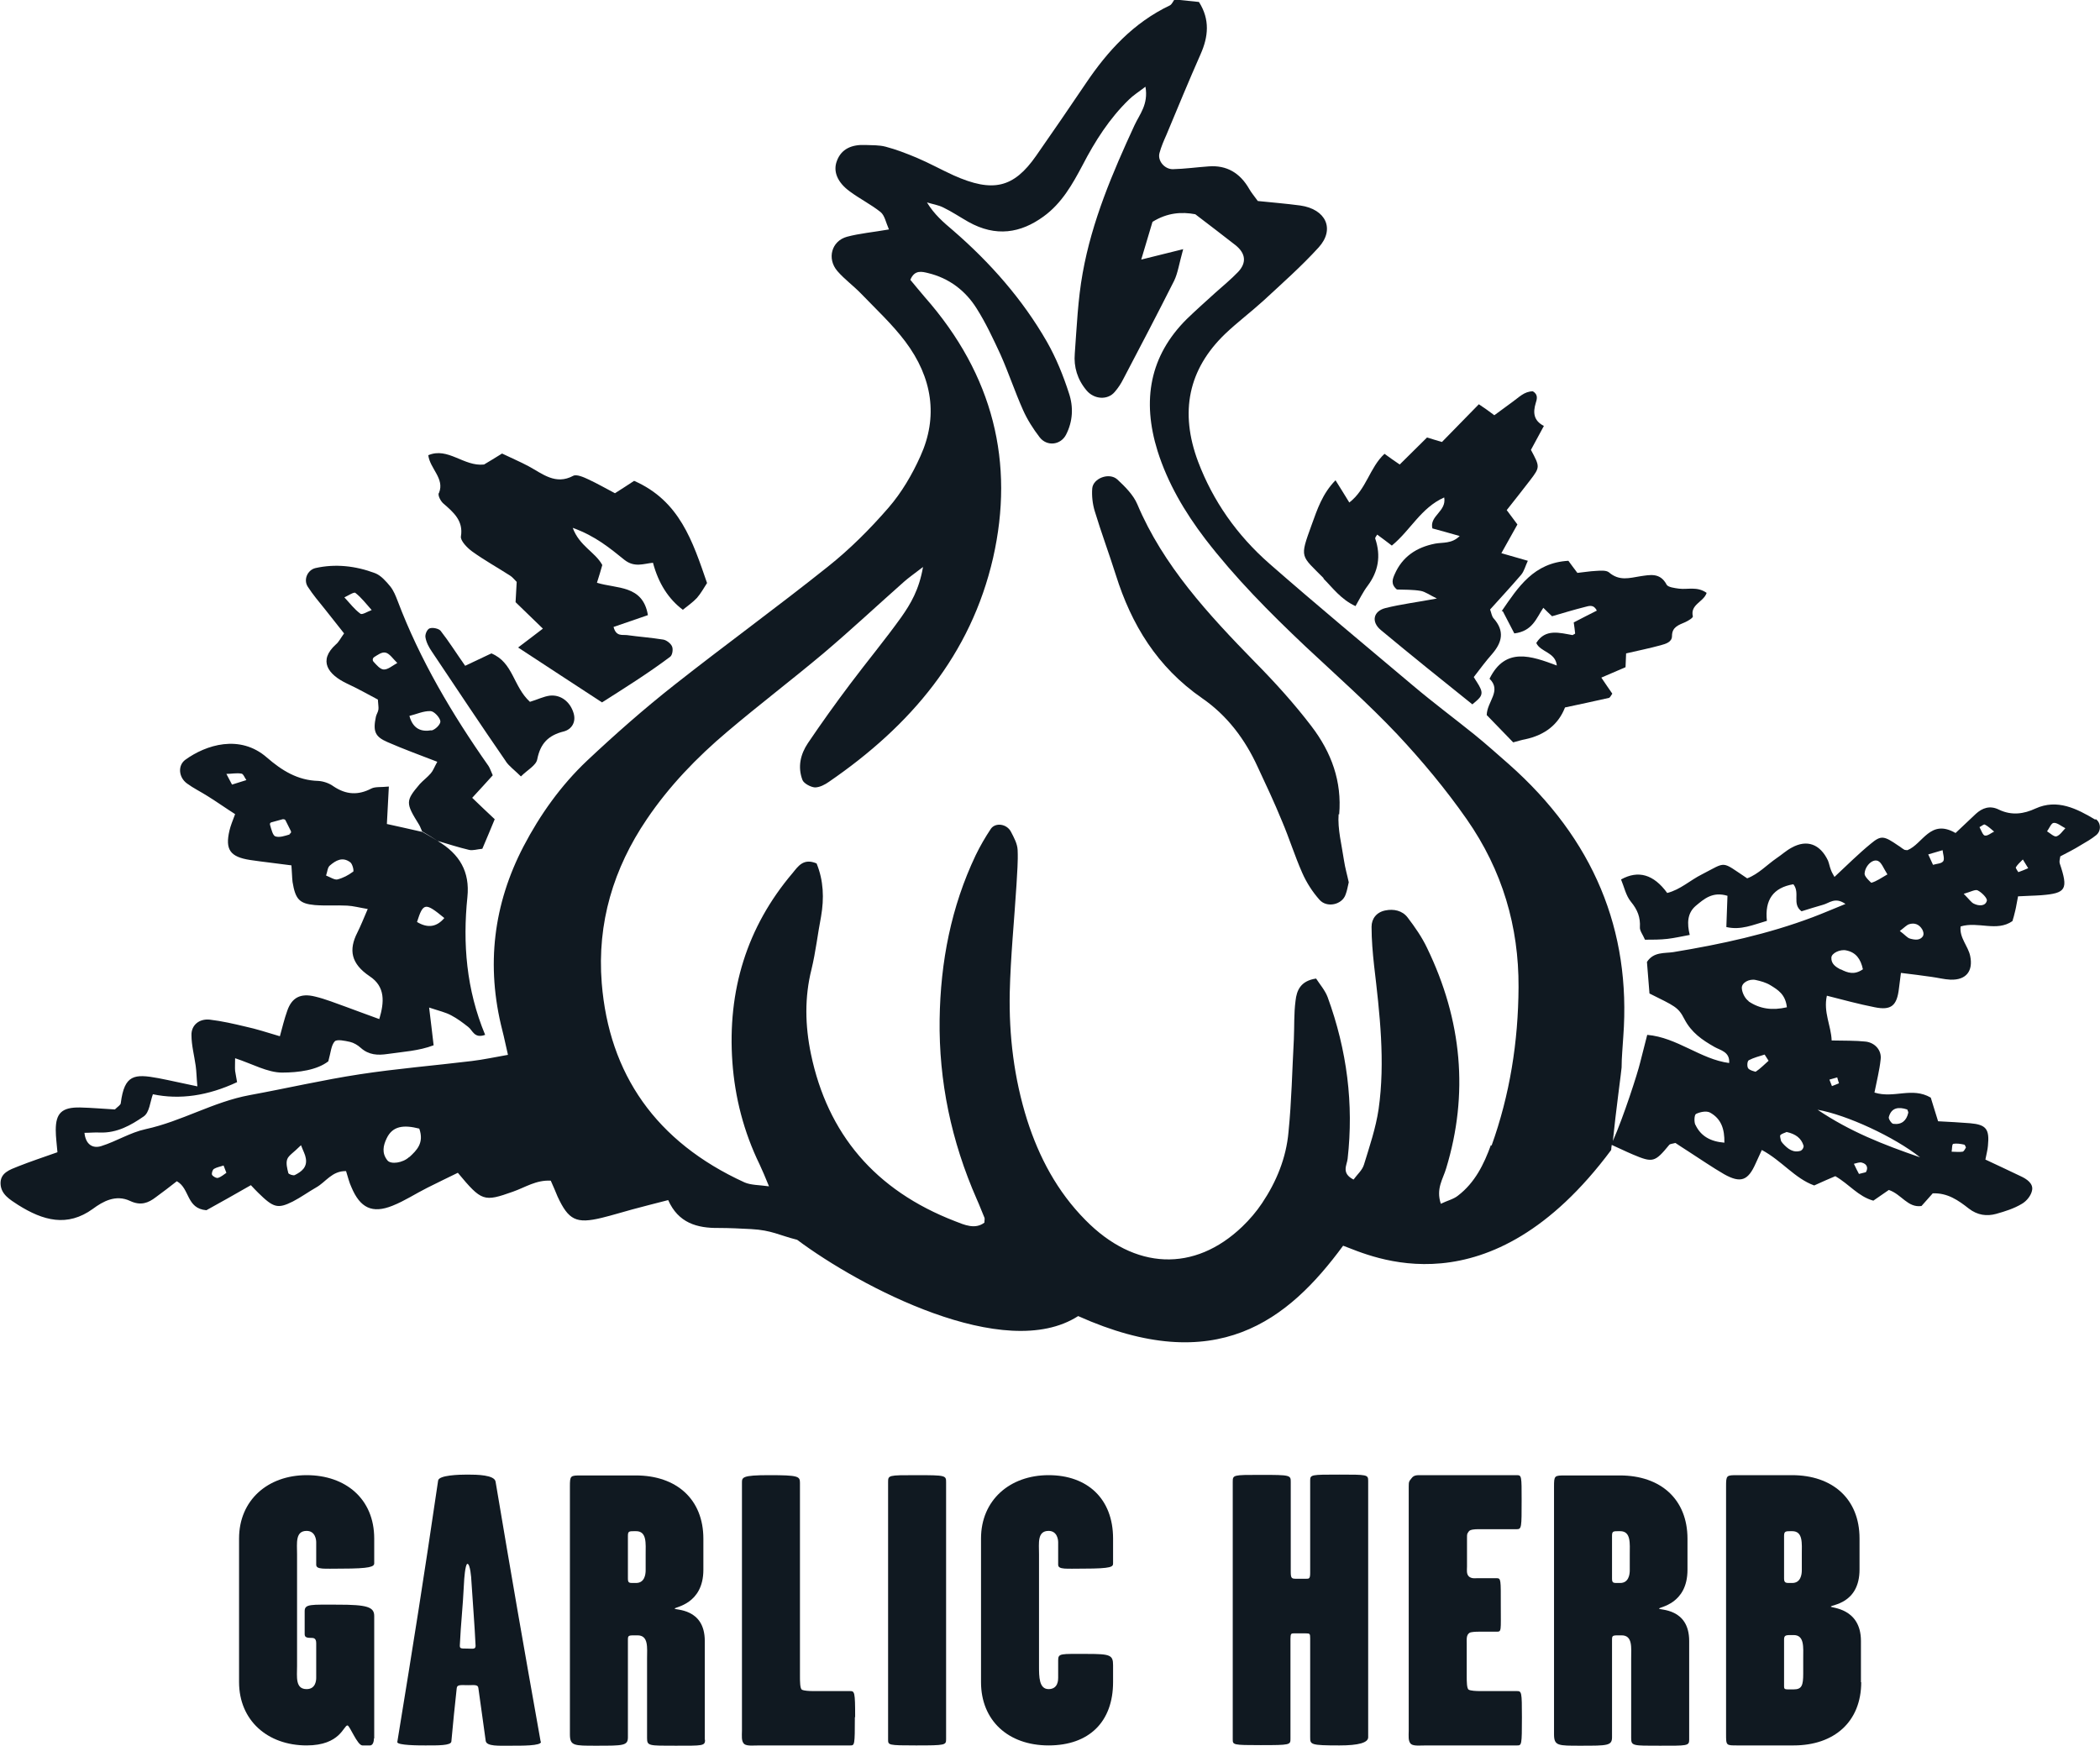
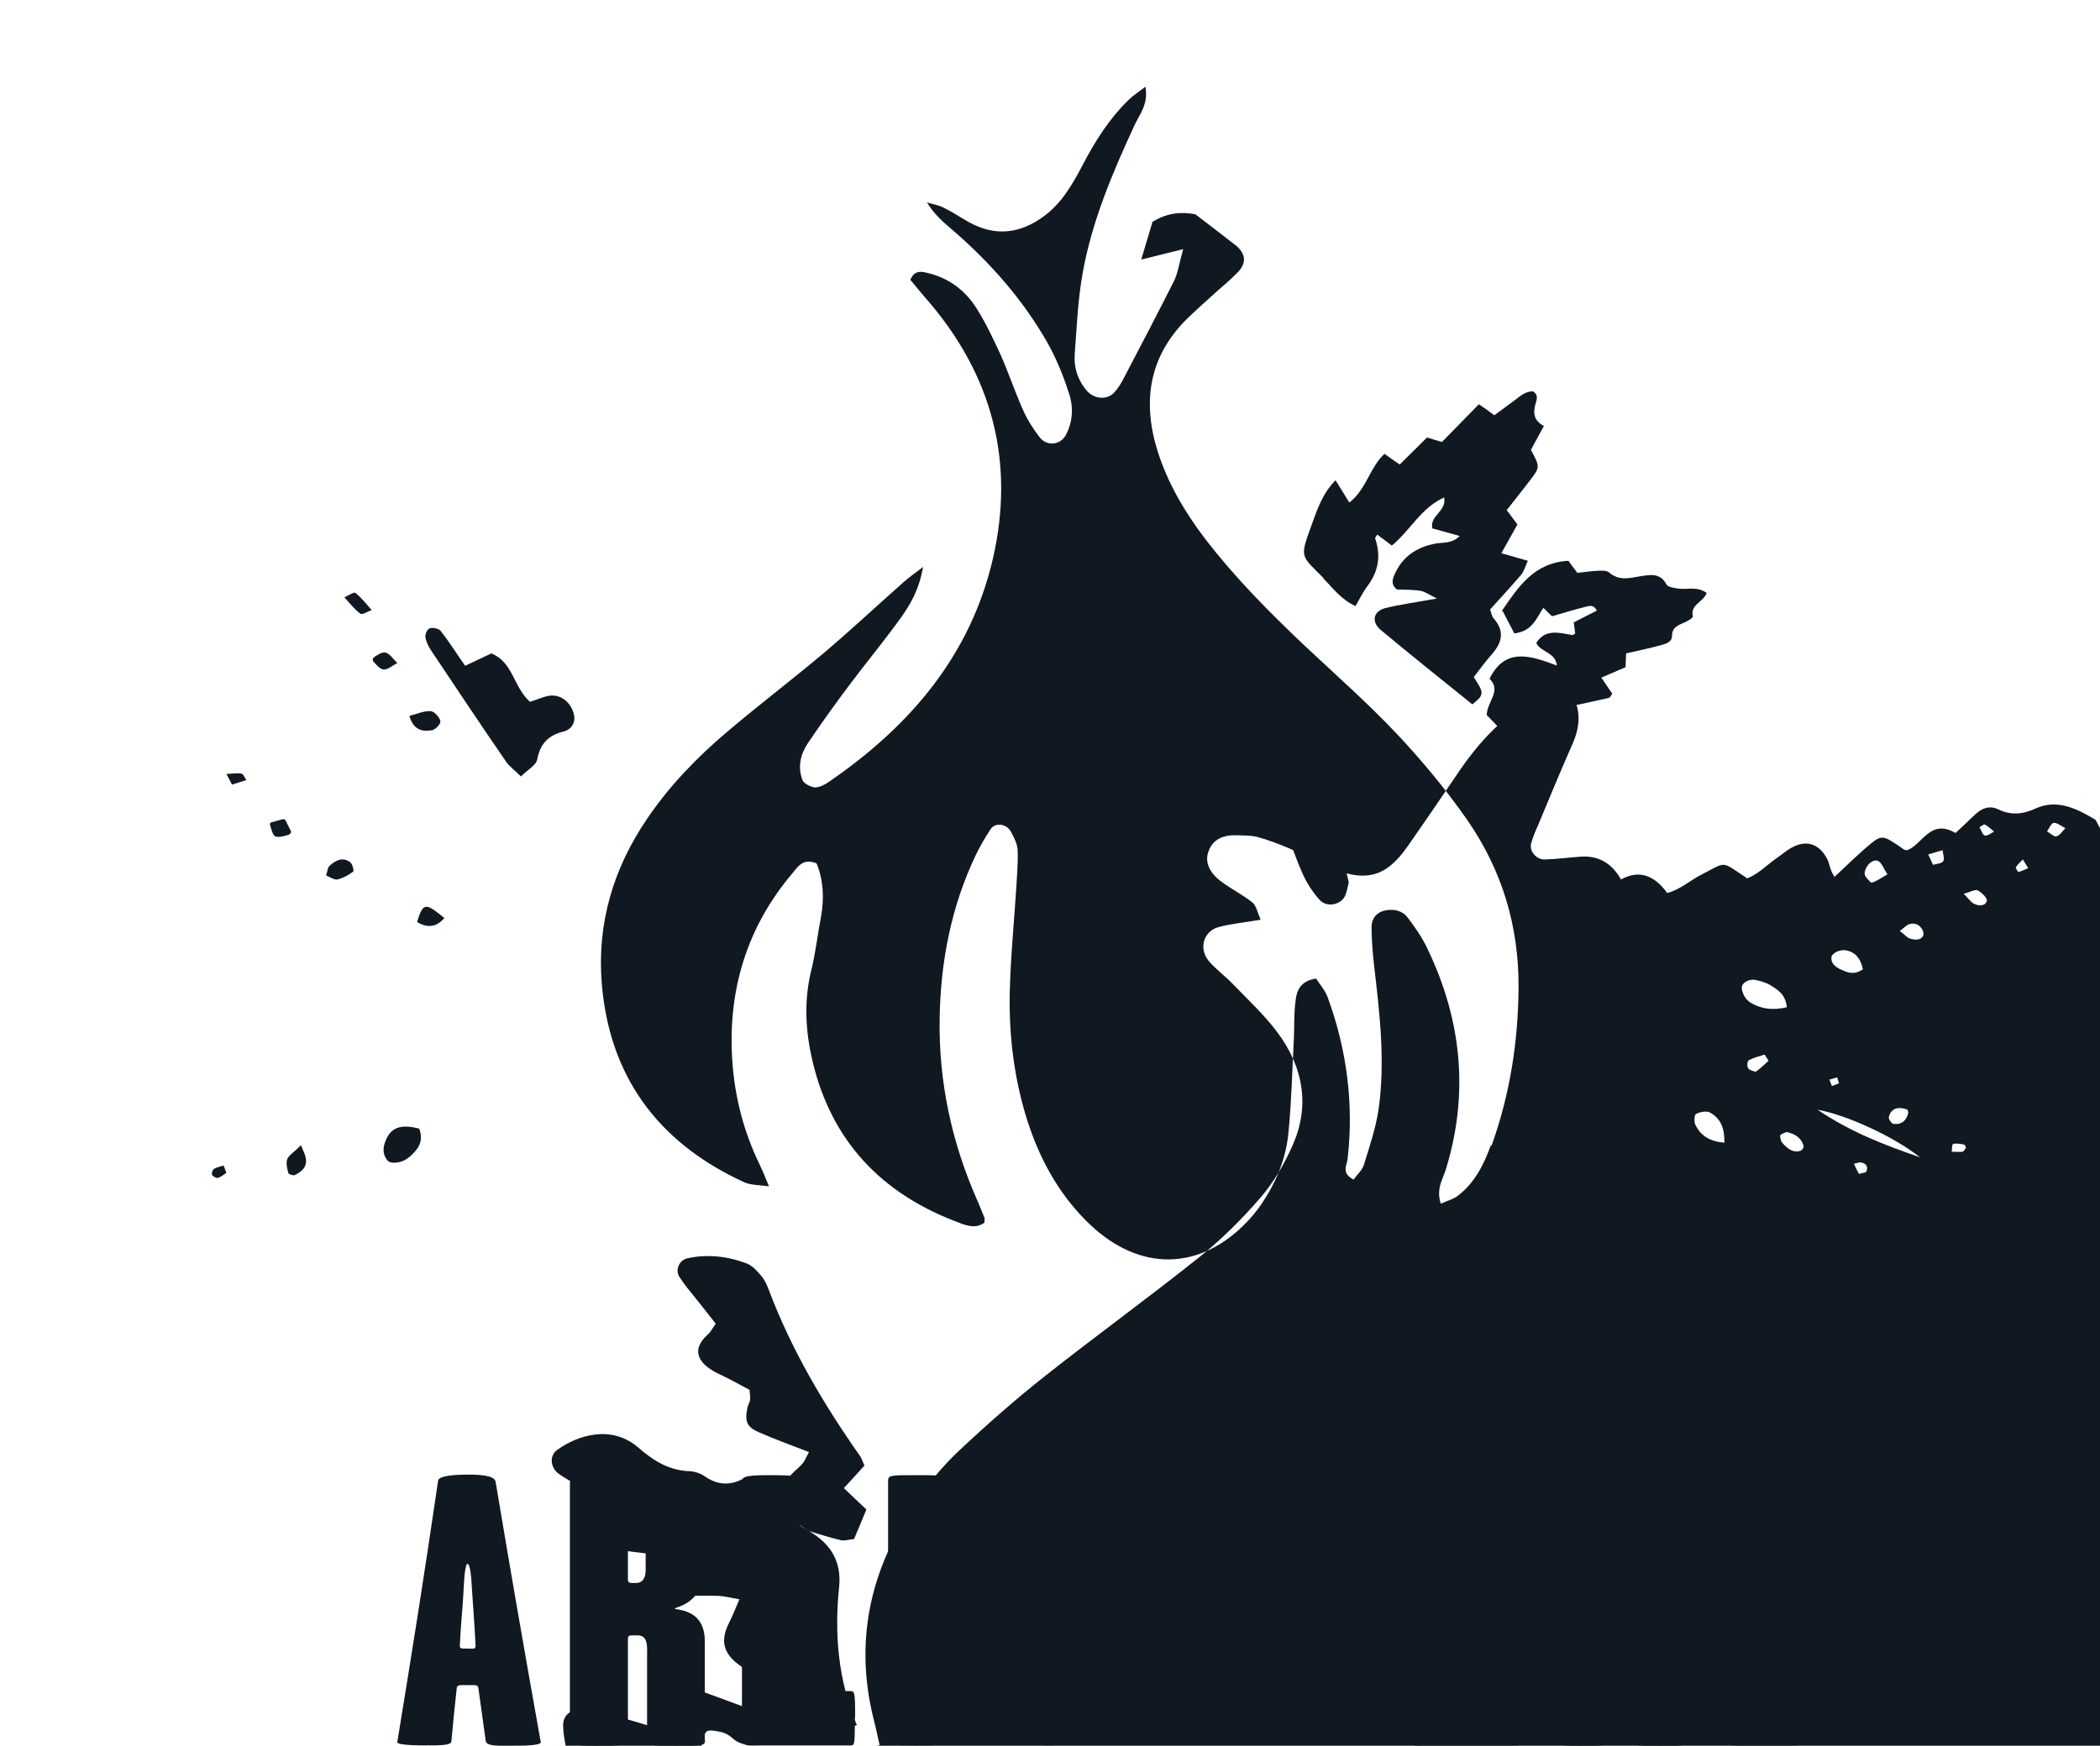
<svg xmlns="http://www.w3.org/2000/svg" id="Layer_1" viewBox="0 0 74.58 62.01">
  <defs>
    <style>
      .cls-1 {
        fill: #101921;
      }
    </style>
  </defs>
  <g>
-     <path class="cls-1" d="M13.28,61.75c0,.05-.01.25-.14.25h-.27c-.18,0-.45-.71-.53-.71-.14,0-.25.71-1.45.71-1.39,0-2.4-.89-2.4-2.25v-5.1c0-1.36,1.02-2.25,2.4-2.25s2.4.84,2.4,2.25v.88c0,.12-.14.19-1.15.19-.63,0-.91.04-.91-.14v-.8c0-.08-.03-.4-.34-.4-.41,0-.34.44-.34.82v3.98c0,.38-.07.82.34.82.33,0,.34-.33.34-.4v-1.23c0-.19-.1-.19-.19-.19-.18,0-.22-.04-.22-.14v-.81c0-.26.22-.23,1.18-.23,1.03,0,1.29.08,1.29.4v4.35Z" />
    <path class="cls-1" d="M19.21,61.87c.03.15-.71.14-1.08.14-.4,0-.85.03-.88-.17-.11-.77-.15-1.11-.26-1.87-.01-.14-.14-.11-.36-.11-.26,0-.4-.03-.41.11-.08.77-.12,1.1-.19,1.89-.01.15-.49.14-.93.14-.21,0-1,0-.99-.12.59-3.61.93-5.75,1.45-9.29.03-.19.74-.21,1.04-.21.34,0,.96.01,1,.25.59,3.51.96,5.64,1.6,9.23ZM16.89,58.46c-.04-.82-.08-1.23-.15-2.32,0-.07-.04-.59-.14-.59-.08,0-.12.6-.12.66-.05.99-.11,1.4-.15,2.24,0,.11.03.11.26.11.19,0,.3.04.3-.1Z" />
    <path class="cls-1" d="M25.04,61.8c0,.22-.08.21-1.04.21s-1.02.01-1.02-.27v-2.83c0-.38.06-.82-.34-.82-.32,0-.34-.01-.34.16v3.46c0,.3-.16.3-1.11.3-.81,0-.95.01-.95-.41v-8.78c0-.41.01-.41.41-.41h1.93c1.44,0,2.4.84,2.4,2.25v1.1c0,1.23-1.02,1.32-1.02,1.38,0,.06,1.07-.03,1.07,1.15v3.51ZM22.93,55.77v-.56c0-.38.05-.82-.34-.82-.25,0-.29-.01-.29.17v1.51c0,.18.05.16.29.16.3,0,.34-.3.34-.45Z" />
    <path class="cls-1" d="M30.36,61c0,.99-.01,1-.16,1h-3.22c-.22,0-.45.03-.55-.05-.11-.1-.08-.3-.08-.47v-8.81c0-.19,0-.27.96-.27,1.04,0,1.1.04,1.1.27v6.87c0,.18,0,.44.07.48.07.04.26.05.41.05h1.3c.16,0,.18.03.18.92Z" />
    <path class="cls-1" d="M33.6,61.77c0,.22-.01.23-1.07.23-.99,0-.99-.01-.99-.21v-9.14c0-.25.01-.25.99-.25,1.07,0,1.07.01,1.07.26v9.09Z" />
    <path class="cls-1" d="M39.53,59.75c0,1.41-.85,2.25-2.29,2.25s-2.4-.89-2.4-2.25v-5.1c0-1.36,1.02-2.25,2.4-2.25s2.29.84,2.29,2.25v.88c0,.12-.03.19-1.04.19-.63,0-.91.04-.91-.14v-.8c0-.08-.03-.4-.34-.4-.41,0-.34.44-.34.82v3.98c0,.38,0,.82.34.82s.34-.33.34-.4v-.62c0-.26.08-.23,1.04-.23.81,0,.91.04.91.4v.59Z" />
-     <path class="cls-1" d="M48.59,61.71q0,.29-1.02.29c-1.03,0-1.04-.03-1.04-.29v-3.51c0-.17-.01-.18-.16-.18h-.43c-.08,0-.11.01-.11.19v3.55c0,.22,0,.23-1.06.23-.99,0-.99-.01-.99-.21v-9.14c0-.25.01-.25.99-.25,1.07,0,1.07.01,1.07.26v3.18c0,.23.03.25.19.25h.36c.1,0,.14,0,.14-.21v-3.28c0-.21.04-.21,1.03-.21s1.03,0,1.03.22v9.08Z" />
    <path class="cls-1" d="M54.05,61c0,.99-.01,1-.17,1h-3.22c-.22,0-.45.03-.55-.05-.11-.1-.08-.3-.08-.47v-8.67c0-.18.01-.19.1-.3.08-.11.18-.11.32-.11h3.42c.17,0,.17.04.17.88,0,.99,0,1.04-.18,1.04h-1.37c-.11,0-.27.01-.32.07-.07.1-.07.08-.07.26v1c0,.12-.03.27.08.36.1.07.19.05.3.05h.67c.16,0,.15.05.15.97s.03.93-.15.93h-.62c-.14,0-.29.01-.34.04-.12.08-.1.22-.1.4v1.14c0,.18,0,.44.07.48.07.04.26.05.41.05h1.3c.17,0,.18.03.18.92Z" />
    <path class="cls-1" d="M59.99,61.8c0,.22-.08.21-1.04.21s-1.02.01-1.02-.27v-2.83c0-.38.06-.82-.34-.82-.32,0-.34-.01-.34.16v3.46c0,.3-.16.3-1.11.3-.81,0-.95.01-.95-.41v-8.78c0-.41.01-.41.41-.41h1.93c1.44,0,2.4.84,2.4,2.25v1.1c0,1.23-1.01,1.32-1.01,1.38,0,.06,1.07-.03,1.07,1.15v3.51ZM57.88,55.77v-.56c0-.38.05-.82-.34-.82-.25,0-.29-.01-.29.17v1.51c0,.18.05.16.29.16.3,0,.34-.3.34-.45Z" />
    <path class="cls-1" d="M66.1,59.75c0,1.41-.96,2.25-2.4,2.25h-1.99c-.41,0-.41.01-.41-.41v-8.78c0-.41.01-.41.41-.41h1.93c1.44,0,2.4.84,2.4,2.25v1.1c0,1.23-1.02,1.25-1.02,1.32,0,.05,1.07.04,1.07,1.22v1.47ZM64.04,59.45v-.55c0-.38.05-.82-.34-.82-.27,0-.34-.01-.34.16v1.61c0,.18-.01.16.34.16.29,0,.34-.14.34-.56ZM63.99,55.77v-.56c0-.38.05-.82-.34-.82-.23,0-.29-.01-.29.17v1.51c0,.18.08.16.29.16.3,0,.34-.3.34-.45Z" />
  </g>
  <g>
    <path class="cls-1" d="M46.99,20.54c.34.34.63.75,1.15.99.15-.26.27-.51.43-.72.38-.51.48-1.06.27-1.68-.01-.03.04-.09.07-.14.18.13.35.26.52.39.67-.55,1.03-1.34,1.86-1.71.09.5-.53.65-.42,1.1.31.08.61.17.97.27-.28.28-.6.22-.87.27-.67.13-1.17.47-1.44,1.09-.07.16-.15.35.08.54.27.01.56,0,.85.05.16.03.32.15.57.27-.69.13-1.27.2-1.83.34-.43.11-.51.49-.16.78,1.07.89,2.15,1.76,3.25,2.64.2-.18.41-.29.29-.56-.06-.14-.16-.27-.24-.41.23-.3.43-.57.66-.83.34-.4.45-.8.04-1.26-.06-.07-.07-.17-.12-.31.36-.4.74-.81,1.1-1.23.11-.13.15-.31.24-.5-.34-.1-.62-.18-.94-.27.22-.39.41-.73.57-1.02-.16-.22-.27-.36-.38-.51.3-.38.57-.72.83-1.06.36-.47.35-.48.03-1.08.14-.26.28-.52.46-.85-.37-.19-.39-.48-.29-.81.04-.13.1-.3-.1-.42-.31,0-.5.22-.73.38-.22.16-.44.32-.64.47-.2-.15-.35-.26-.55-.39-.46.47-.89.91-1.31,1.34-.19-.06-.35-.1-.53-.16-.32.32-.65.64-.97.96-.21-.14-.36-.25-.54-.38-.53.49-.64,1.26-1.25,1.73-.18-.3-.33-.53-.49-.79-.47.48-.65,1.04-.85,1.59-.43,1.19-.39,1.06.44,1.9Z" />
    <path class="cls-1" d="M53.37,21.71c.14.27.27.52.41.79.65-.08.78-.54,1.03-.91.11.11.19.19.31.3.38-.11.77-.23,1.17-.33.13-.03.3-.11.42.13-.28.14-.55.28-.82.42.02.15.04.27.05.39,0,.02-.05.03-.09.06-.46-.08-.97-.24-1.29.28.15.33.68.32.73.8-.91-.34-1.83-.67-2.39.47.44.43-.09.81-.1,1.29.32.33.63.65.94.97.19-.05.31-.09.43-.11q1.06-.23,1.41-1.13c.51-.11,1.04-.22,1.56-.34.04-.01.07-.08.12-.15-.12-.17-.24-.35-.39-.57.32-.14.6-.26.86-.37l.02-.49c.43-.1.83-.18,1.23-.29.18-.05.4-.11.4-.33,0-.32.24-.39.47-.49.11-.05.29-.16.27-.21-.1-.42.39-.51.49-.83-.34-.24-.67-.11-.98-.15-.15-.02-.39-.05-.44-.14-.23-.44-.59-.35-.94-.3-.38.06-.74.18-1.11-.14-.1-.08-.31-.06-.47-.05-.22.01-.44.05-.65.07-.12-.16-.22-.29-.32-.43-1.23.07-1.78.93-2.37,1.79Z" />
-     <path class="cls-1" d="M15.58,17.52c-.03.09.07.28.16.36.37.32.72.62.63,1.17-.03.15.22.41.4.54.43.31.9.57,1.35.86.08.05.14.13.23.22l-.04.72c.35.34.65.63.97.94-.28.21-.49.38-.88.67,1.04.68,1.95,1.28,2.98,1.95.77-.49,1.62-1.02,2.42-1.62.08-.06.11-.26.07-.36-.04-.11-.2-.23-.31-.25-.43-.07-.86-.1-1.29-.16-.17-.02-.39.06-.48-.29.4-.14.82-.28,1.22-.42-.18-1.08-1.11-.93-1.81-1.15.08-.25.14-.45.19-.63-.25-.46-.81-.67-1.05-1.32.81.29,1.33.73,1.84,1.14.36.28.68.13,1.01.1q.29,1.09,1.06,1.67c.16-.13.35-.26.5-.42.14-.16.25-.36.36-.53-.51-1.48-.97-2.92-2.59-3.63-.24.16-.46.3-.68.44-.34-.18-.64-.35-.94-.49-.17-.08-.42-.19-.54-.13-.63.34-1.09-.07-1.59-.34-.3-.16-.61-.29-.94-.45-.24.15-.47.29-.64.39-.72.08-1.28-.63-1.98-.33.06.48.59.83.38,1.34Z" />
    <path class="cls-1" d="M17.96,27.04c.12.18.32.32.54.54.24-.24.54-.39.58-.61.11-.55.38-.85.95-.99.26-.07.44-.32.34-.65-.12-.4-.45-.66-.84-.62-.23.03-.44.14-.71.22-.6-.55-.59-1.4-1.37-1.72-.32.15-.63.3-.93.44-.33-.47-.58-.87-.87-1.24-.06-.08-.28-.13-.39-.09-.09.03-.17.21-.15.32.03.18.12.35.23.51.87,1.3,1.74,2.61,2.63,3.9Z" />
    <path class="cls-1" d="M47.56,28.93c.1-1.17-.27-2.2-.99-3.14-.61-.8-1.29-1.55-2-2.27-1.66-1.7-3.26-3.43-4.18-5.61-.14-.33-.43-.62-.71-.88-.29-.26-.86-.04-.89.32-.02.26.01.55.09.81.23.76.51,1.51.75,2.27.55,1.75,1.46,3.26,3.06,4.37.9.62,1.53,1.47,1.97,2.43.3.64.6,1.28.87,1.94.26.61.45,1.23.72,1.84.15.34.36.67.61.95.26.3.81.18.93-.19.05-.13.07-.26.11-.43-.05-.24-.13-.51-.17-.78-.08-.55-.23-1.11-.19-1.64Z" />
-     <path class="cls-1" d="M74.42,29.12c-.67-.4-1.36-.75-2.13-.4-.41.19-.84.26-1.3.04-.32-.16-.59-.06-.82.15-.23.22-.47.44-.72.68-.9-.52-1.16.39-1.71.61-.06-.01-.1,0-.13-.03-.07-.04-.12-.09-.19-.13-.51-.35-.61-.38-.98-.07-.44.36-.85.77-1.29,1.18-.05-.09-.1-.17-.13-.26-.04-.1-.06-.22-.1-.32-.28-.59-.75-.76-1.29-.46-.19.1-.35.25-.53.37-.35.24-.65.57-1.05.72-.95-.63-.71-.6-1.61-.14-.42.21-.76.54-1.23.66q-.72-.99-1.64-.48c.11.26.17.57.35.79.24.29.34.56.32.91-.01.12.11.27.18.44.28,0,.54,0,.8-.03.26-.03.51-.09.79-.14-.1-.41-.09-.77.21-1.03.3-.25.6-.52,1.13-.36-.01.37-.03.73-.04,1.11.52.12.95-.08,1.44-.22-.08-.74.22-1.18.94-1.3.25.31-.06.7.29.96.26-.08.51-.16.76-.23.23-.06.43-.29.8-.03-.42.17-.79.33-1.16.47-1.59.6-3.25.96-4.95,1.24-.31.05-.7-.02-.94.35.03.36.06.76.09,1.12.9.45,1.02.48,1.24.91.25.48.63.74,1.07.99.21.12.55.17.52.57-1.01-.13-1.85-.91-2.91-1-.09.36-.17.67-.25.98-.09.38-.59,1.93-.97,2.79.1-1.01.31-2.54.31-2.61,0-.37.04-.73.06-1.1.28-3.77-1.05-7.01-4.07-9.68-.4-.35-.8-.71-1.22-1.05-.72-.58-1.46-1.13-2.17-1.73-1.71-1.44-3.43-2.87-5.11-4.34-1.15-1.01-2-2.22-2.53-3.62-.66-1.76-.35-3.28.96-4.54.43-.41.91-.77,1.35-1.17.67-.62,1.36-1.23,1.97-1.9.59-.65.26-1.36-.65-1.49-.52-.07-1.04-.11-1.51-.16-.14-.19-.23-.3-.3-.42q-.5-.88-1.44-.81c-.43.03-.85.09-1.28.1-.3,0-.55-.31-.47-.58.06-.22.15-.43.24-.63.4-.96.8-1.93,1.22-2.88.27-.61.34-1.22-.06-1.85l-.87-.09c-.05.07-.09.17-.16.21-1.3.62-2.21,1.62-2.98,2.76-.58.86-1.17,1.72-1.77,2.58-.8,1.15-1.54,1.32-2.93.7-.44-.2-.87-.44-1.32-.63-.36-.15-.72-.29-1.1-.39-.23-.06-.48-.05-.72-.06-.47-.02-.85.13-1.01.57-.14.37.02.76.46,1.08.35.26.75.46,1.09.73.15.12.19.37.3.62-.57.1-1.04.14-1.49.26-.55.15-.72.78-.34,1.22.25.29.57.52.84.8.54.56,1.11,1.09,1.57,1.7.97,1.29,1.17,2.68.54,4.07-.29.65-.67,1.3-1.14,1.84-.65.75-1.37,1.47-2.15,2.09-1.79,1.43-3.65,2.78-5.45,4.2-1.08.85-2.11,1.76-3.1,2.69-.93.88-1.67,1.92-2.26,3.05-1.06,2.04-1.34,4.22-.75,6.53.07.27.12.53.2.87-.46.08-.87.17-1.29.22-1.32.16-2.66.27-3.97.47-1.31.2-2.6.5-3.91.74-1.3.24-2.41.93-3.7,1.21-.55.12-1.03.43-1.57.6-.31.1-.56-.06-.6-.47.19,0,.37-.02.55-.01.61.02,1.1-.26,1.55-.57.21-.14.23-.52.33-.79q1.43.3,2.99-.43c-.02-.13-.05-.26-.07-.4-.01-.12,0-.24,0-.45.61.2,1.15.51,1.67.51.59,0,1.24-.09,1.64-.4.09-.32.1-.57.23-.71.08-.08.36-.02.54.02.13.03.27.11.38.21.29.26.61.27.95.22.55-.08,1.12-.11,1.64-.31-.05-.45-.1-.84-.16-1.34.36.12.59.17.79.28.21.11.41.26.6.41.16.12.21.42.6.28-.67-1.61-.8-3.25-.63-4.9.09-.89-.27-1.52-1.06-1.99h0c.37.11.74.23,1.12.32.13.03.27-.02.47-.04.15-.35.3-.71.44-1.05-.3-.28-.53-.5-.8-.76.29-.31.52-.57.73-.8-.07-.16-.1-.25-.15-.33-1.3-1.85-2.44-3.78-3.23-5.87-.07-.18-.14-.36-.26-.51-.15-.18-.33-.39-.54-.47-.69-.26-1.41-.34-2.12-.18-.28.07-.43.41-.27.66.18.28.4.54.61.8.23.29.46.58.68.86-.13.18-.19.31-.29.39-.64.58-.28,1.07.39,1.39.39.18.76.39,1.1.57.01.17.03.27.02.35-.01.09-.07.17-.09.26-.11.52-.03.71.41.9.57.25,1.15.46,1.77.7-.11.2-.15.32-.23.41-.12.14-.27.25-.39.38-.51.6-.51.67-.03,1.44.05.08.07.16.11.24.19.11.38.23.57.35h0c-.19-.11-.38-.23-.58-.34,0,0,0,0,0,0,0,0-.02-.01-.03-.02h0s0,0,0,0l.04.03c-.41-.09-.82-.19-1.25-.28l.07-1.33c-.28.03-.48,0-.62.07-.46.24-.89.23-1.35-.08-.15-.11-.36-.18-.54-.19-.73-.02-1.29-.37-1.82-.83-.96-.84-2.17-.45-2.9.08-.27.2-.24.62.06.84.23.17.5.3.75.46.32.2.63.42.96.63-.09.24-.16.41-.2.58-.16.68.02.94.74,1.05.47.07.95.12,1.46.19.02.24.02.42.04.59.1.61.24.77.79.82.38.03.77,0,1.15.02.21.01.43.07.73.12-.15.35-.25.6-.37.84-.31.61-.23,1.1.44,1.55.56.37.52.92.34,1.52-.45-.16-.81-.3-1.17-.43-.37-.13-.73-.28-1.11-.37-.52-.13-.83.04-.99.51-.1.28-.17.57-.26.9-.47-.14-.84-.26-1.21-.34-.42-.1-.85-.2-1.28-.25-.38-.04-.66.2-.65.55,0,.36.1.73.15,1.09.03.21.03.42.06.73-.54-.11-.96-.21-1.38-.29-.86-.16-1.21-.13-1.34.88,0,.07-.11.13-.21.23-.39-.02-.81-.06-1.24-.07-.64-.01-.86.2-.86.8,0,.26.04.52.06.79-.51.18-.96.33-1.39.5-.3.12-.65.23-.63.63.02.37.33.55.62.74.89.56,1.75.8,2.66.14.35-.26.81-.52,1.32-.28.38.18.65.07.91-.13.26-.19.51-.38.75-.57.47.26.33.97,1.05,1.03.49-.27,1.04-.58,1.58-.89.12.13.19.2.26.27.54.53.69.58,1.23.31.29-.15.55-.34.83-.5.34-.19.56-.59,1.06-.58.07.22.11.4.19.57.31.74.74.95,1.46.66.43-.17.82-.43,1.24-.64.36-.18.73-.36,1.08-.53.85,1.02.92,1.04,1.96.67.43-.15.82-.42,1.34-.39.1.22.17.39.24.56.39.84.66.98,1.57.76.37-.09.72-.2,1.09-.3.4-.11.81-.21,1.27-.33.36.81,1.02,1,1.8.99.38,0,.77.02,1.15.04.73.04.99.22,1.63.38,2.22,1.66,7.37,4.39,9.98,2.71,4.91,2.2,7.46.15,9.41-2.5.96.35,5.17,2.45,9.52-3.4,0-.05.01-.12.02-.18.25.11.49.23.75.34.71.3.78.28,1.29-.34.03-.04.12-.04.22-.07.14.09.3.2.46.3.42.27.84.56,1.27.81.59.33.85.23,1.12-.38.07-.15.14-.3.22-.48.71.38,1.17,1.01,1.86,1.26.28-.13.54-.24.75-.33.5.29.81.72,1.35.87.19-.13.38-.26.55-.38.45.15.67.64,1.16.57.14-.15.27-.31.4-.45.53-.02.91.25,1.28.54.31.24.64.28.97.19.32-.09.64-.19.92-.36.17-.1.33-.3.36-.49.04-.23-.19-.39-.41-.49-.41-.2-.83-.39-1.25-.59.04-.21.08-.35.09-.49.06-.59-.06-.75-.63-.8-.37-.03-.75-.05-1.14-.07-.1-.31-.18-.59-.26-.84-.67-.39-1.3.04-2-.18.08-.41.18-.79.22-1.18.04-.32-.2-.59-.53-.63-.37-.04-.74-.03-1.21-.04-.02-.53-.3-1-.17-1.59.59.15,1.14.3,1.7.41.59.12.79-.06.86-.67.02-.17.04-.33.07-.55.41.05.74.09,1.08.14.23.03.45.09.68.1.56.02.81-.31.7-.84-.07-.35-.39-.65-.34-1.05.62-.19,1.28.2,1.84-.19.03-.1.07-.23.1-.37.04-.16.06-.33.1-.51.31-.02.57-.02.83-.04.88-.07.96-.21.65-1.13-.02-.06,0-.14.02-.25.23-.12.49-.25.73-.4.19-.11.38-.22.54-.35.19-.15.18-.45-.02-.58ZM12.8,21.8c-.22-.16-.38-.38-.57-.58.13-.06.34-.2.39-.16.22.17.39.4.58.61-.14.05-.34.18-.4.13ZM13.61,23.78c-.12-.02-.23-.15-.34-.27-.05-.05-.04-.13.02-.17.13-.08.26-.18.39-.16.15.02.29.24.43.37-.17.09-.34.25-.5.23ZM15.32,25.94c-.34.06-.65-.03-.78-.51.25-.06.5-.18.75-.17.12,0,.33.22.35.36.01.11-.18.3-.32.33ZM15.78,32.61c-.27.32-.59.37-.97.14.22-.69.29-.7.97-.14ZM8.24,27.87c-.07-.13-.13-.25-.2-.38.18,0,.36-.04.53-.01.07,0,.12.15.18.23-.17.05-.34.11-.51.16ZM10.29,29.64c-.17.05-.36.12-.51.07-.09-.03-.14-.24-.19-.41-.01-.04,0-.08.05-.09.13-.04.27-.07.4-.11.04,0,.08,0,.1.04.06.13.13.25.19.38.02.04,0,.09-.05.1ZM12.53,30.97c-.16.12-.35.22-.55.27-.1.02-.25-.08-.4-.14.05-.14.05-.29.14-.36.2-.17.44-.32.72-.11.08.06.14.31.1.34ZM7.75,41.84c-.06.02-.19-.05-.22-.11-.02-.06.02-.18.07-.21.1-.06.23-.08.34-.12.03.08.06.15.1.26-.09.06-.19.15-.3.18ZM10.47,41.74c-.05.03-.22-.03-.23-.07-.04-.16-.09-.35-.04-.49.05-.14.22-.23.49-.5.08.21.15.33.17.46.06.32-.15.48-.39.6ZM14.53,41.1c-.22.21-.65.27-.77.12-.21-.26-.15-.53-.03-.78.21-.45.61-.49,1.16-.35.18.51-.09.77-.35,1.01ZM52.95,40.67c-.25.69-.57,1.34-1.17,1.8-.16.13-.39.18-.61.29-.18-.54.08-.88.19-1.26.8-2.63.57-5.25-.68-7.83-.18-.38-.43-.74-.69-1.08-.19-.25-.5-.31-.79-.25-.31.06-.49.29-.49.58,0,.46.04.92.09,1.38.2,1.7.4,3.41.16,5.1-.1.67-.32,1.32-.52,1.97-.06.2-.24.35-.37.53-.45-.23-.23-.52-.21-.74.22-1.94-.02-3.85-.71-5.74-.09-.24-.28-.46-.41-.66-.55.08-.69.42-.73.79-.06.45-.04.92-.06,1.37-.06,1.1-.08,2.2-.19,3.29-.08.92-.43,1.77-.94,2.53-.2.3-.44.58-.7.83-1.7,1.63-3.82,1.55-5.57-.23-1.01-1.02-1.65-2.24-2.07-3.55-.47-1.49-.65-3.01-.62-4.53.03-1.28.16-2.56.24-3.84.02-.41.06-.82.04-1.23-.01-.22-.13-.44-.24-.65-.15-.28-.55-.33-.71-.1-.2.3-.38.61-.54.94-.87,1.83-1.25,3.78-1.28,5.83-.03,2.19.41,4.32,1.32,6.39.1.22.18.44.27.65.02.04,0,.09,0,.18-.33.25-.71.08-1.04-.05-2.85-1.1-4.53-3.11-5.12-5.94-.21-1.01-.23-2.02.02-3.01.15-.62.22-1.26.34-1.88.11-.64.09-1.27-.16-1.88-.47-.2-.66.11-.85.34-1.63,1.92-2.32,4.18-2.14,6.72.09,1.25.4,2.47.97,3.64.1.21.19.43.33.77-.36-.05-.64-.04-.87-.14-3.15-1.44-4.81-3.85-5.07-7.08-.17-2.14.42-4.08,1.6-5.82.79-1.17,1.77-2.19,2.86-3.11,1.12-.95,2.29-1.84,3.41-2.78.98-.83,1.91-1.7,2.87-2.55.16-.14.33-.26.67-.52-.14.81-.44,1.31-.77,1.78-.58.81-1.22,1.58-1.82,2.38-.52.69-1.02,1.39-1.5,2.1-.26.39-.37.84-.19,1.31.05.12.29.25.44.26.17,0,.36-.1.5-.2,2.9-1.99,5.04-4.51,5.83-7.96.76-3.36.02-6.48-2.43-9.26-.18-.21-.36-.43-.51-.61.15-.37.42-.29.63-.24.75.18,1.33.63,1.72,1.25.33.52.59,1.08.85,1.64.29.65.51,1.32.8,1.97.15.34.36.67.59.97.26.34.75.28.94-.09.24-.47.27-.98.1-1.48-.2-.62-.45-1.24-.78-1.82-.86-1.5-2.01-2.81-3.34-3.96-.33-.28-.66-.56-.92-.99.19.06.4.09.58.18.31.15.59.34.89.51.98.55,1.86.4,2.67-.19.65-.47,1.03-1.15,1.39-1.83.44-.85.95-1.65,1.64-2.32.15-.15.34-.27.59-.46.11.63-.21.98-.39,1.37-.78,1.69-1.51,3.4-1.84,5.25-.17.94-.21,1.91-.28,2.86-.04.47.09.92.42,1.31.27.32.75.35,1,.05.12-.14.22-.29.3-.45.61-1.16,1.22-2.33,1.81-3.5.13-.27.17-.58.32-1.12-.63.16-.98.24-1.49.37.17-.56.29-.97.4-1.34.53-.33,1.04-.36,1.52-.27.51.39.97.74,1.43,1.1.36.29.4.62.09.95-.25.26-.54.5-.81.74-.34.31-.68.61-1.01.93-1.32,1.31-1.6,2.89-1.04,4.69.36,1.14.96,2.16,1.69,3.12,1.06,1.38,2.29,2.62,3.56,3.82,1.1,1.03,2.23,2.03,3.26,3.12.89.95,1.73,1.96,2.47,3.02,1.27,1.82,1.85,3.82,1.84,5.96-.01,1.95-.31,3.83-.96,5.64ZM60.21,39.96c-.05-.11-.04-.35.02-.39.14-.07.37-.12.5-.05.4.22.52.59.51,1.07-.49-.04-.84-.23-1.03-.64ZM62.35,38.07s-.23-.05-.27-.13c-.04-.07-.03-.25.03-.28.17-.09.37-.14.56-.2.05.07.09.15.14.22-.15.13-.29.28-.46.39ZM62.1,35.56c-.13-.09-.23-.3-.24-.45-.02-.2.26-.35.49-.3.18.04.37.09.53.19.26.16.53.32.58.78-.52.12-.96.06-1.36-.21ZM63.97,40.87c-.28.1-.48-.06-.66-.26-.02-.03-.05-.06-.06-.09-.01-.07-.05-.17-.02-.2.06-.06.17-.08.22-.11.32.07.52.22.6.48.02.05-.03.15-.08.17ZM69.37,40.63c.12-.02.26,0,.39.03.02,0,.04.06.06.1-.03.05-.07.14-.12.15-.12.02-.26,0-.39,0,.02-.09.01-.26.05-.27ZM66.26,41.64s-.12.03-.24.06c-.06-.11-.12-.23-.18-.36.1-.02.2-.07.29-.04.18.05.22.19.14.33ZM67.73,39.4c.02.06.05.1.04.13-.06.27-.23.43-.53.39-.06,0-.18-.18-.16-.24.09-.34.35-.37.65-.27ZM65.25,38.28c.02.06.03.12.06.2-.08.03-.16.07-.25.1-.03-.08-.06-.15-.09-.23.09-.03.19-.05.28-.08ZM68.19,41.11c-1.33-.46-2.48-.91-3.64-1.69,1.03.18,2.72.96,3.64,1.69ZM65.37,34.44c-.17-.09-.34-.2-.33-.42,0-.16.31-.31.53-.26.34.07.51.3.59.67-.3.21-.54.13-.79,0ZM66.46,31.36s-.23-.2-.24-.31c0-.27.27-.55.47-.47.13.05.2.26.34.48-.23.13-.39.25-.58.3ZM68.31,33.22c-.1.2-.3.17-.48.12-.1-.03-.17-.13-.36-.27.16-.12.24-.21.33-.24.19-.06.36,0,.47.19.03.06.06.15.03.2ZM69.01,30.59c-.05.09-.24.09-.36.13-.06-.12-.11-.25-.17-.37.17-.05.34-.1.51-.15.01.13.08.3.02.4ZM70.1,32.1c-.09-.04-.16-.15-.36-.35.25-.07.42-.17.5-.12.14.07.35.28.32.37-.05.19-.28.19-.46.1ZM70.49,29.68c-.07-.01-.13-.19-.19-.3.07-.03.15-.11.19-.09.12.06.22.16.33.25-.11.05-.23.16-.33.14ZM71.68,30.98s-.1-.14-.09-.17c.06-.1.15-.18.25-.28.07.11.13.21.19.31-.12.05-.23.1-.35.14ZM73.03,29.71c-.08.02-.22-.11-.33-.18.08-.11.15-.3.24-.3.12-.01.27.12.41.19-.1.1-.19.25-.32.29Z" />
+     <path class="cls-1" d="M74.42,29.12c-.67-.4-1.36-.75-2.13-.4-.41.19-.84.26-1.3.04-.32-.16-.59-.06-.82.15-.23.22-.47.44-.72.68-.9-.52-1.16.39-1.71.61-.06-.01-.1,0-.13-.03-.07-.04-.12-.09-.19-.13-.51-.35-.61-.38-.98-.07-.44.36-.85.77-1.29,1.18-.05-.09-.1-.17-.13-.26-.04-.1-.06-.22-.1-.32-.28-.59-.75-.76-1.29-.46-.19.1-.35.25-.53.37-.35.24-.65.57-1.05.72-.95-.63-.71-.6-1.61-.14-.42.21-.76.54-1.23.66q-.72-.99-1.64-.48q-.5-.88-1.44-.81c-.43.03-.85.09-1.28.1-.3,0-.55-.31-.47-.58.06-.22.15-.43.24-.63.4-.96.8-1.93,1.22-2.88.27-.61.34-1.22-.06-1.85l-.87-.09c-.05.07-.09.17-.16.21-1.3.62-2.21,1.62-2.98,2.76-.58.86-1.17,1.72-1.77,2.58-.8,1.15-1.54,1.32-2.93.7-.44-.2-.87-.44-1.32-.63-.36-.15-.72-.29-1.1-.39-.23-.06-.48-.05-.72-.06-.47-.02-.85.13-1.01.57-.14.37.02.76.46,1.08.35.26.75.46,1.09.73.15.12.19.37.3.62-.57.1-1.04.14-1.49.26-.55.15-.72.78-.34,1.22.25.29.57.52.84.8.54.56,1.11,1.09,1.57,1.7.97,1.29,1.17,2.68.54,4.07-.29.65-.67,1.3-1.14,1.84-.65.75-1.37,1.47-2.15,2.09-1.79,1.43-3.65,2.78-5.45,4.2-1.08.85-2.11,1.76-3.1,2.69-.93.88-1.67,1.92-2.26,3.05-1.06,2.04-1.34,4.22-.75,6.53.07.27.12.53.2.87-.46.08-.87.17-1.29.22-1.32.16-2.66.27-3.97.47-1.31.2-2.6.5-3.91.74-1.3.24-2.41.93-3.7,1.21-.55.12-1.03.43-1.57.6-.31.1-.56-.06-.6-.47.19,0,.37-.02.55-.01.61.02,1.1-.26,1.55-.57.21-.14.23-.52.33-.79q1.43.3,2.99-.43c-.02-.13-.05-.26-.07-.4-.01-.12,0-.24,0-.45.61.2,1.15.51,1.67.51.59,0,1.24-.09,1.64-.4.09-.32.1-.57.23-.71.08-.08.36-.02.54.02.13.03.27.11.38.21.29.26.61.27.95.22.55-.08,1.12-.11,1.64-.31-.05-.45-.1-.84-.16-1.34.36.12.59.17.79.28.21.11.41.26.6.41.16.12.21.42.6.28-.67-1.61-.8-3.25-.63-4.9.09-.89-.27-1.52-1.06-1.99h0c.37.11.74.23,1.12.32.13.03.27-.02.47-.04.15-.35.3-.71.44-1.05-.3-.28-.53-.5-.8-.76.29-.31.52-.57.73-.8-.07-.16-.1-.25-.15-.33-1.3-1.85-2.44-3.78-3.23-5.87-.07-.18-.14-.36-.26-.51-.15-.18-.33-.39-.54-.47-.69-.26-1.41-.34-2.12-.18-.28.07-.43.41-.27.66.18.28.4.54.61.8.23.29.46.58.68.86-.13.18-.19.31-.29.39-.64.58-.28,1.07.39,1.39.39.18.76.39,1.1.57.01.17.03.27.02.35-.01.09-.07.17-.09.26-.11.52-.03.71.41.9.57.25,1.15.46,1.77.7-.11.2-.15.32-.23.41-.12.14-.27.25-.39.38-.51.6-.51.67-.03,1.44.05.08.07.16.11.24.19.11.38.23.57.35h0c-.19-.11-.38-.23-.58-.34,0,0,0,0,0,0,0,0-.02-.01-.03-.02h0s0,0,0,0l.04.03c-.41-.09-.82-.19-1.25-.28l.07-1.33c-.28.03-.48,0-.62.07-.46.24-.89.23-1.35-.08-.15-.11-.36-.18-.54-.19-.73-.02-1.29-.37-1.82-.83-.96-.84-2.17-.45-2.9.08-.27.2-.24.62.06.84.23.17.5.3.75.46.32.2.63.42.96.63-.09.24-.16.41-.2.58-.16.68.02.94.74,1.05.47.07.95.12,1.46.19.02.24.02.42.04.59.1.61.24.77.79.82.38.03.77,0,1.15.02.21.01.43.07.73.12-.15.35-.25.6-.37.84-.31.61-.23,1.1.44,1.55.56.37.52.92.34,1.52-.45-.16-.81-.3-1.17-.43-.37-.13-.73-.28-1.11-.37-.52-.13-.83.04-.99.51-.1.28-.17.57-.26.9-.47-.14-.84-.26-1.21-.34-.42-.1-.85-.2-1.28-.25-.38-.04-.66.2-.65.55,0,.36.1.73.15,1.09.03.21.03.42.06.73-.54-.11-.96-.21-1.38-.29-.86-.16-1.21-.13-1.34.88,0,.07-.11.13-.21.23-.39-.02-.81-.06-1.24-.07-.64-.01-.86.2-.86.8,0,.26.04.52.06.79-.51.18-.96.33-1.39.5-.3.12-.65.23-.63.63.02.37.33.55.62.74.89.56,1.75.8,2.66.14.35-.26.81-.52,1.32-.28.38.18.65.07.91-.13.26-.19.51-.38.75-.57.47.26.33.97,1.05,1.03.49-.27,1.04-.58,1.58-.89.12.13.19.2.26.27.54.53.69.58,1.23.31.29-.15.55-.34.83-.5.34-.19.56-.59,1.06-.58.07.22.11.4.19.57.31.74.74.95,1.46.66.43-.17.82-.43,1.24-.64.36-.18.73-.36,1.08-.53.85,1.02.92,1.04,1.96.67.43-.15.82-.42,1.34-.39.1.22.17.39.24.56.39.84.66.98,1.57.76.37-.09.72-.2,1.09-.3.4-.11.81-.21,1.27-.33.36.81,1.02,1,1.8.99.38,0,.77.02,1.15.04.73.04.99.22,1.63.38,2.22,1.66,7.37,4.39,9.98,2.71,4.91,2.2,7.46.15,9.41-2.5.96.35,5.17,2.45,9.52-3.4,0-.05.01-.12.02-.18.25.11.49.23.75.34.71.3.78.28,1.29-.34.03-.04.12-.04.22-.07.14.09.3.2.46.3.42.27.84.56,1.27.81.59.33.85.23,1.12-.38.07-.15.14-.3.22-.48.71.38,1.17,1.01,1.86,1.26.28-.13.54-.24.75-.33.5.29.81.72,1.35.87.19-.13.38-.26.55-.38.45.15.67.64,1.16.57.14-.15.27-.31.4-.45.53-.02.91.25,1.28.54.31.24.64.28.97.19.32-.09.64-.19.92-.36.17-.1.33-.3.36-.49.04-.23-.19-.39-.41-.49-.41-.2-.83-.39-1.25-.59.04-.21.08-.35.09-.49.06-.59-.06-.75-.63-.8-.37-.03-.75-.05-1.14-.07-.1-.31-.18-.59-.26-.84-.67-.39-1.3.04-2-.18.08-.41.18-.79.22-1.18.04-.32-.2-.59-.53-.63-.37-.04-.74-.03-1.21-.04-.02-.53-.3-1-.17-1.59.59.15,1.14.3,1.7.41.59.12.79-.06.86-.67.02-.17.04-.33.07-.55.41.05.74.09,1.08.14.23.03.45.09.68.1.56.02.81-.31.7-.84-.07-.35-.39-.65-.34-1.05.62-.19,1.28.2,1.84-.19.03-.1.07-.23.1-.37.04-.16.06-.33.1-.51.31-.02.57-.02.83-.04.88-.07.96-.21.65-1.13-.02-.06,0-.14.02-.25.23-.12.49-.25.73-.4.19-.11.38-.22.54-.35.19-.15.18-.45-.02-.58ZM12.8,21.8c-.22-.16-.38-.38-.57-.58.13-.06.34-.2.39-.16.22.17.39.4.58.61-.14.05-.34.18-.4.13ZM13.61,23.78c-.12-.02-.23-.15-.34-.27-.05-.05-.04-.13.02-.17.13-.08.26-.18.39-.16.15.02.29.24.43.37-.17.09-.34.25-.5.23ZM15.32,25.94c-.34.06-.65-.03-.78-.51.25-.06.5-.18.75-.17.12,0,.33.22.35.36.01.11-.18.3-.32.33ZM15.78,32.61c-.27.32-.59.37-.97.14.22-.69.29-.7.97-.14ZM8.24,27.87c-.07-.13-.13-.25-.2-.38.18,0,.36-.04.53-.01.07,0,.12.15.18.23-.17.05-.34.11-.51.16ZM10.29,29.64c-.17.05-.36.12-.51.07-.09-.03-.14-.24-.19-.41-.01-.04,0-.08.05-.09.13-.04.27-.07.4-.11.04,0,.08,0,.1.04.06.13.13.25.19.38.02.04,0,.09-.05.1ZM12.53,30.97c-.16.12-.35.22-.55.27-.1.02-.25-.08-.4-.14.05-.14.05-.29.14-.36.2-.17.44-.32.72-.11.08.06.14.31.1.34ZM7.75,41.84c-.06.02-.19-.05-.22-.11-.02-.06.02-.18.07-.21.1-.06.23-.08.34-.12.03.08.06.15.1.26-.09.06-.19.15-.3.18ZM10.47,41.74c-.05.03-.22-.03-.23-.07-.04-.16-.09-.35-.04-.49.05-.14.22-.23.49-.5.08.21.15.33.17.46.06.32-.15.48-.39.6ZM14.53,41.1c-.22.21-.65.27-.77.12-.21-.26-.15-.53-.03-.78.21-.45.61-.49,1.16-.35.18.51-.09.77-.35,1.01ZM52.95,40.67c-.25.69-.57,1.34-1.17,1.8-.16.13-.39.18-.61.29-.18-.54.08-.88.19-1.26.8-2.63.57-5.25-.68-7.83-.18-.38-.43-.74-.69-1.08-.19-.25-.5-.31-.79-.25-.31.06-.49.29-.49.58,0,.46.04.92.09,1.38.2,1.7.4,3.41.16,5.1-.1.67-.32,1.32-.52,1.97-.06.2-.24.35-.37.53-.45-.23-.23-.52-.21-.74.22-1.94-.02-3.85-.71-5.74-.09-.24-.28-.46-.41-.66-.55.08-.69.42-.73.79-.06.45-.04.92-.06,1.37-.06,1.1-.08,2.2-.19,3.29-.08.92-.43,1.77-.94,2.53-.2.3-.44.58-.7.83-1.7,1.63-3.82,1.55-5.57-.23-1.01-1.02-1.65-2.24-2.07-3.55-.47-1.49-.65-3.01-.62-4.53.03-1.28.16-2.56.24-3.84.02-.41.06-.82.04-1.23-.01-.22-.13-.44-.24-.65-.15-.28-.55-.33-.71-.1-.2.3-.38.61-.54.94-.87,1.83-1.25,3.78-1.28,5.83-.03,2.19.41,4.32,1.32,6.39.1.22.18.44.27.65.02.04,0,.09,0,.18-.33.25-.71.08-1.04-.05-2.85-1.1-4.53-3.11-5.12-5.94-.21-1.01-.23-2.02.02-3.01.15-.62.22-1.26.34-1.88.11-.64.09-1.27-.16-1.88-.47-.2-.66.11-.85.34-1.63,1.92-2.32,4.18-2.14,6.72.09,1.25.4,2.47.97,3.64.1.21.19.43.33.77-.36-.05-.64-.04-.87-.14-3.15-1.44-4.81-3.85-5.07-7.08-.17-2.14.42-4.08,1.6-5.82.79-1.17,1.77-2.19,2.86-3.11,1.12-.95,2.29-1.84,3.41-2.78.98-.83,1.91-1.7,2.87-2.55.16-.14.33-.26.67-.52-.14.81-.44,1.31-.77,1.78-.58.81-1.22,1.58-1.82,2.38-.52.69-1.02,1.39-1.5,2.1-.26.39-.37.84-.19,1.31.05.12.29.25.44.26.17,0,.36-.1.5-.2,2.9-1.99,5.04-4.51,5.83-7.96.76-3.36.02-6.48-2.43-9.26-.18-.21-.36-.43-.51-.61.15-.37.42-.29.63-.24.75.18,1.33.63,1.72,1.25.33.52.59,1.08.85,1.64.29.65.51,1.32.8,1.97.15.34.36.67.59.97.26.34.75.28.94-.09.24-.47.27-.98.1-1.48-.2-.62-.45-1.24-.78-1.82-.86-1.5-2.01-2.81-3.34-3.96-.33-.28-.66-.56-.92-.99.19.06.4.09.58.18.31.15.59.34.89.51.98.55,1.86.4,2.67-.19.65-.47,1.03-1.15,1.39-1.83.44-.85.95-1.65,1.64-2.32.15-.15.34-.27.59-.46.11.63-.21.98-.39,1.37-.78,1.69-1.51,3.4-1.84,5.25-.17.94-.21,1.91-.28,2.86-.04.47.09.92.42,1.31.27.32.75.35,1,.05.12-.14.22-.29.3-.45.61-1.16,1.22-2.33,1.81-3.5.13-.27.17-.58.32-1.12-.63.16-.98.24-1.49.37.17-.56.29-.97.4-1.34.53-.33,1.04-.36,1.52-.27.51.39.97.74,1.43,1.1.36.29.4.62.09.95-.25.26-.54.5-.81.74-.34.31-.68.61-1.01.93-1.32,1.31-1.6,2.89-1.04,4.69.36,1.14.96,2.16,1.69,3.12,1.06,1.38,2.29,2.62,3.56,3.82,1.1,1.03,2.23,2.03,3.26,3.12.89.95,1.73,1.96,2.47,3.02,1.27,1.82,1.85,3.82,1.84,5.96-.01,1.95-.31,3.83-.96,5.64ZM60.21,39.96c-.05-.11-.04-.35.02-.39.14-.07.37-.12.5-.05.4.22.52.59.51,1.07-.49-.04-.84-.23-1.03-.64ZM62.35,38.07s-.23-.05-.27-.13c-.04-.07-.03-.25.03-.28.17-.09.37-.14.56-.2.05.07.09.15.14.22-.15.13-.29.28-.46.39ZM62.1,35.56c-.13-.09-.23-.3-.24-.45-.02-.2.26-.35.49-.3.18.04.37.09.53.19.26.16.53.32.58.78-.52.12-.96.06-1.36-.21ZM63.97,40.87c-.28.1-.48-.06-.66-.26-.02-.03-.05-.06-.06-.09-.01-.07-.05-.17-.02-.2.06-.06.17-.08.22-.11.32.07.52.22.6.48.02.05-.03.15-.08.17ZM69.37,40.63c.12-.02.26,0,.39.03.02,0,.04.06.06.1-.03.05-.07.14-.12.15-.12.02-.26,0-.39,0,.02-.09.01-.26.05-.27ZM66.26,41.64s-.12.03-.24.06c-.06-.11-.12-.23-.18-.36.1-.02.2-.07.29-.04.18.05.22.19.14.33ZM67.73,39.4c.02.06.05.1.04.13-.06.27-.23.43-.53.39-.06,0-.18-.18-.16-.24.09-.34.35-.37.65-.27ZM65.25,38.28c.02.06.03.12.06.2-.08.03-.16.07-.25.1-.03-.08-.06-.15-.09-.23.09-.03.19-.05.28-.08ZM68.19,41.11c-1.33-.46-2.48-.91-3.64-1.69,1.03.18,2.72.96,3.64,1.69ZM65.37,34.44c-.17-.09-.34-.2-.33-.42,0-.16.31-.31.53-.26.34.07.51.3.59.67-.3.21-.54.13-.79,0ZM66.46,31.36s-.23-.2-.24-.31c0-.27.27-.55.47-.47.13.05.2.26.34.48-.23.13-.39.25-.58.3ZM68.31,33.22c-.1.2-.3.17-.48.12-.1-.03-.17-.13-.36-.27.16-.12.24-.21.33-.24.19-.06.36,0,.47.19.03.06.06.15.03.2ZM69.01,30.59c-.05.09-.24.09-.36.13-.06-.12-.11-.25-.17-.37.17-.05.34-.1.51-.15.01.13.08.3.02.4ZM70.1,32.1c-.09-.04-.16-.15-.36-.35.25-.07.42-.17.5-.12.14.07.35.28.32.37-.05.19-.28.19-.46.1ZM70.49,29.68c-.07-.01-.13-.19-.19-.3.07-.03.15-.11.19-.09.12.06.22.16.33.25-.11.05-.23.16-.33.14ZM71.68,30.98s-.1-.14-.09-.17c.06-.1.15-.18.25-.28.07.11.13.21.19.31-.12.05-.23.1-.35.14ZM73.03,29.71c-.08.02-.22-.11-.33-.18.08-.11.15-.3.24-.3.12-.01.27.12.41.19-.1.1-.19.25-.32.29Z" />
  </g>
</svg>